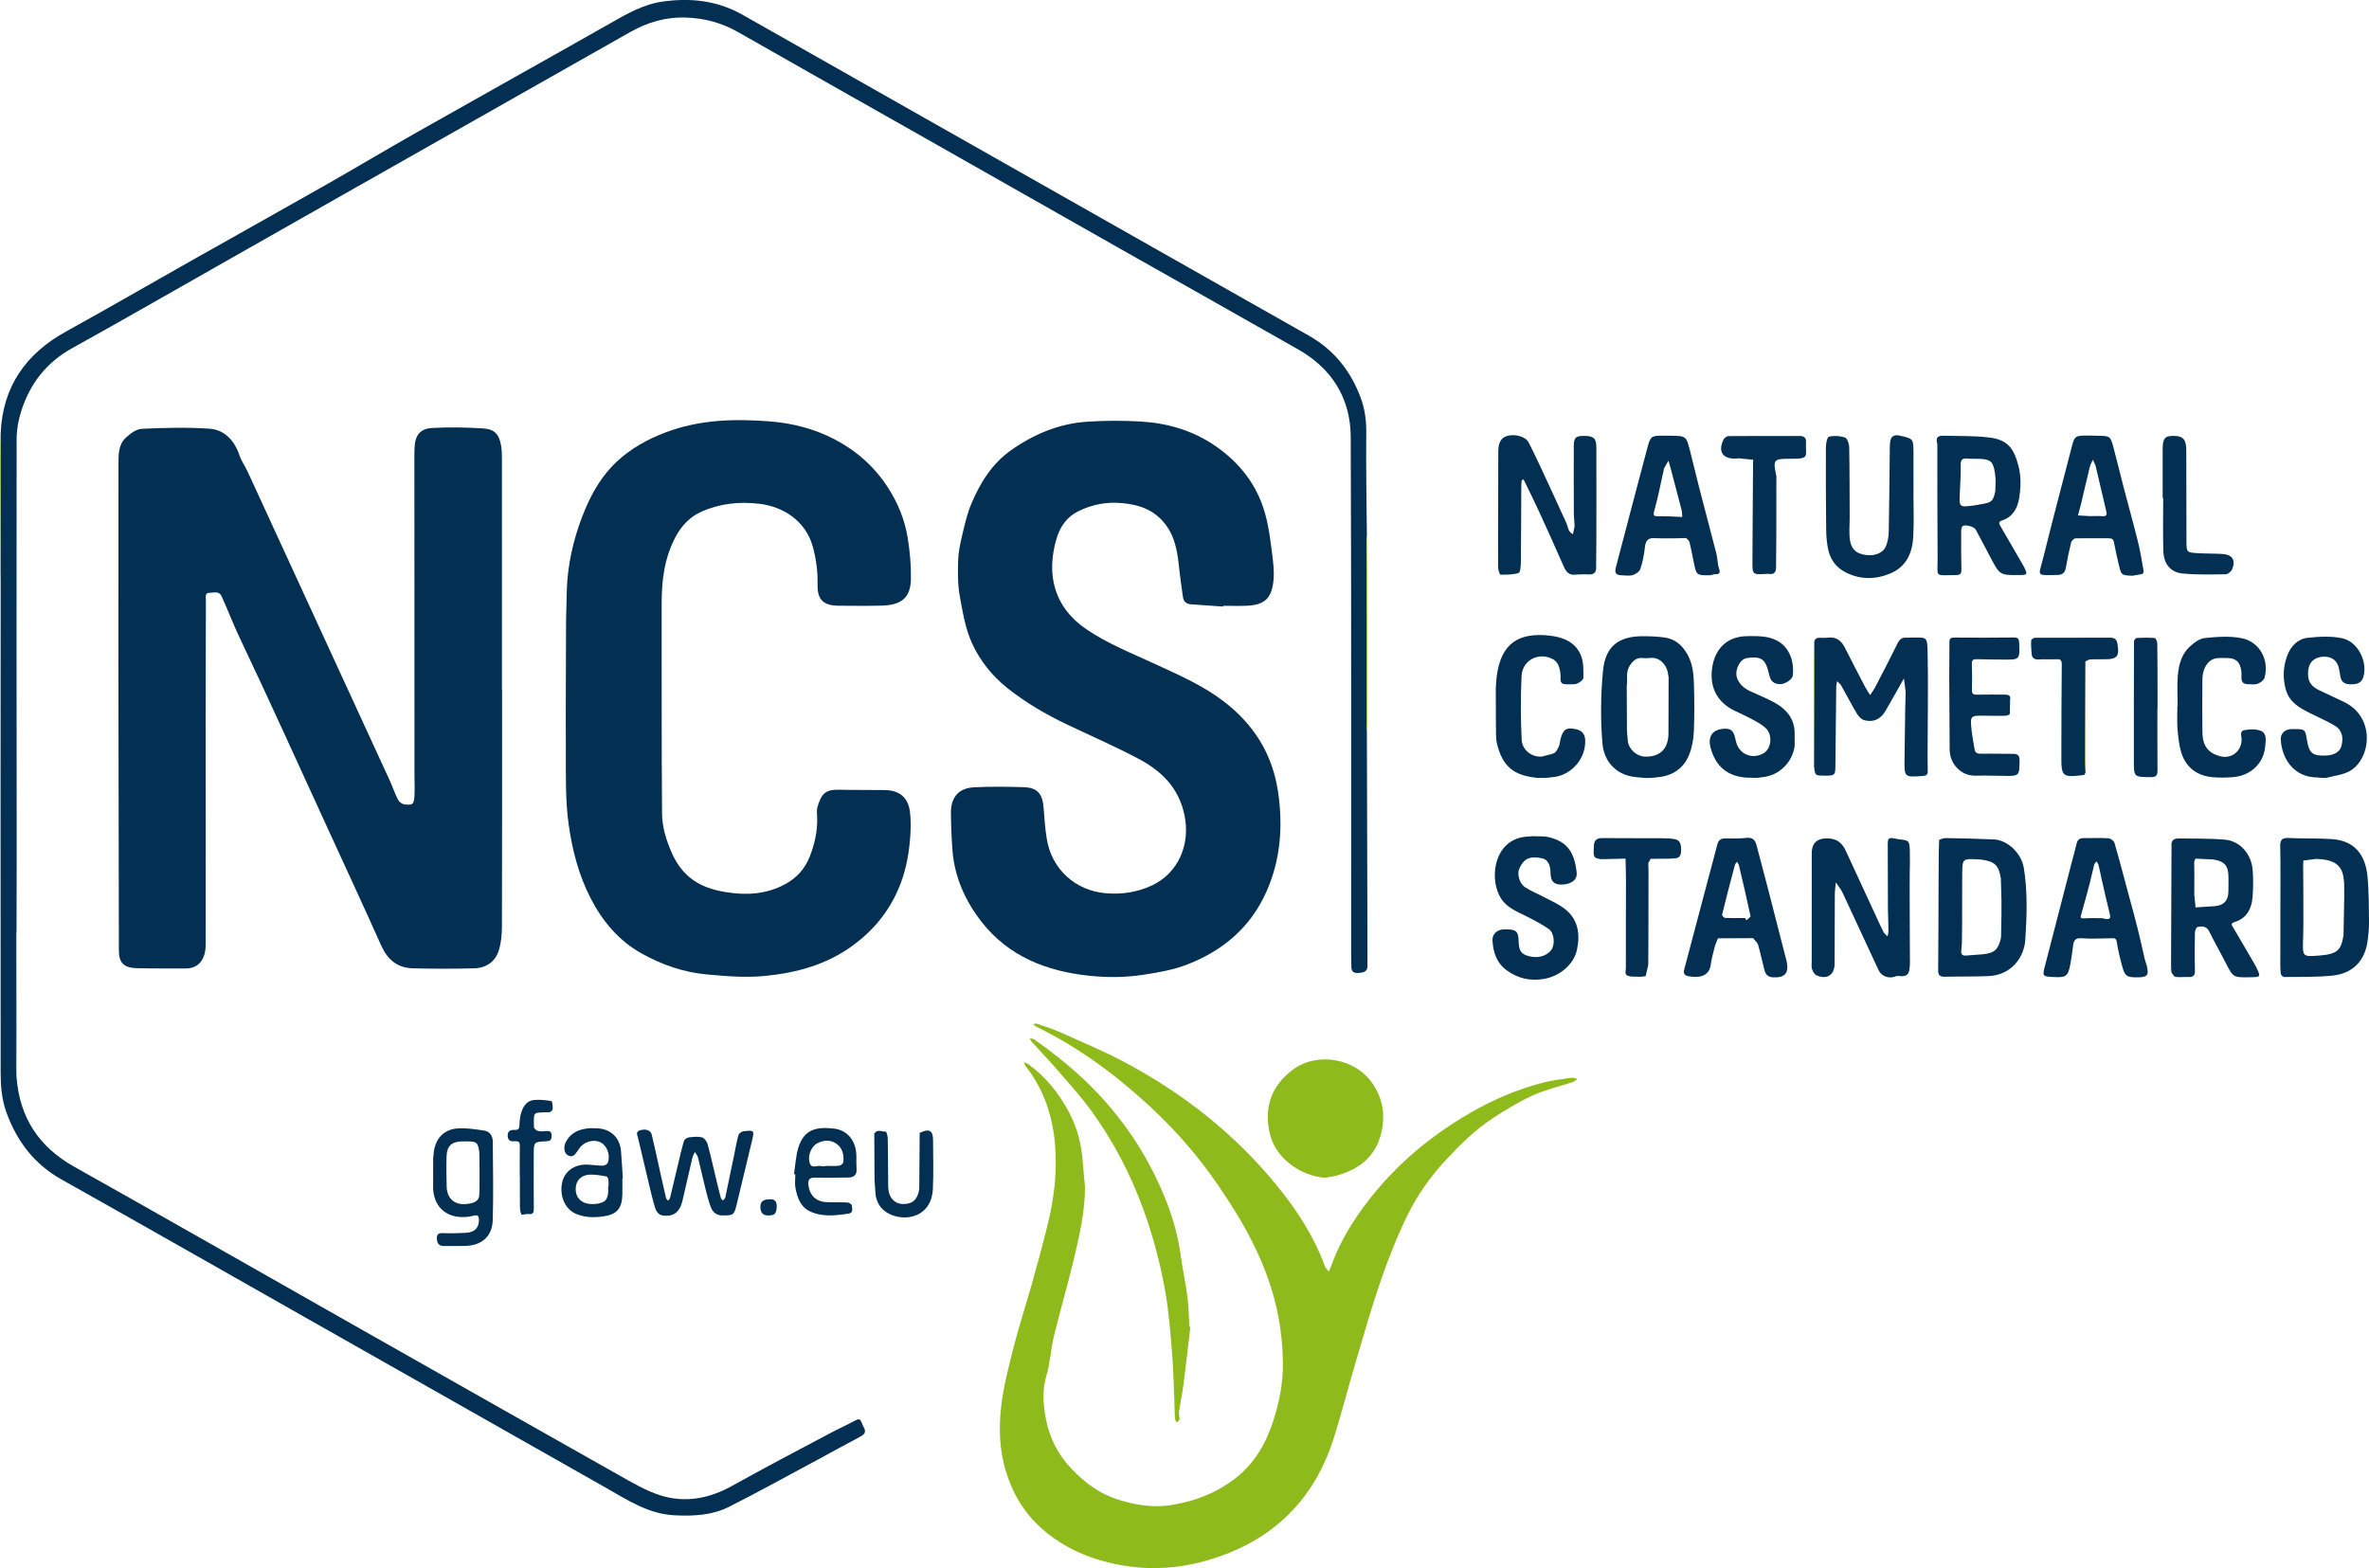
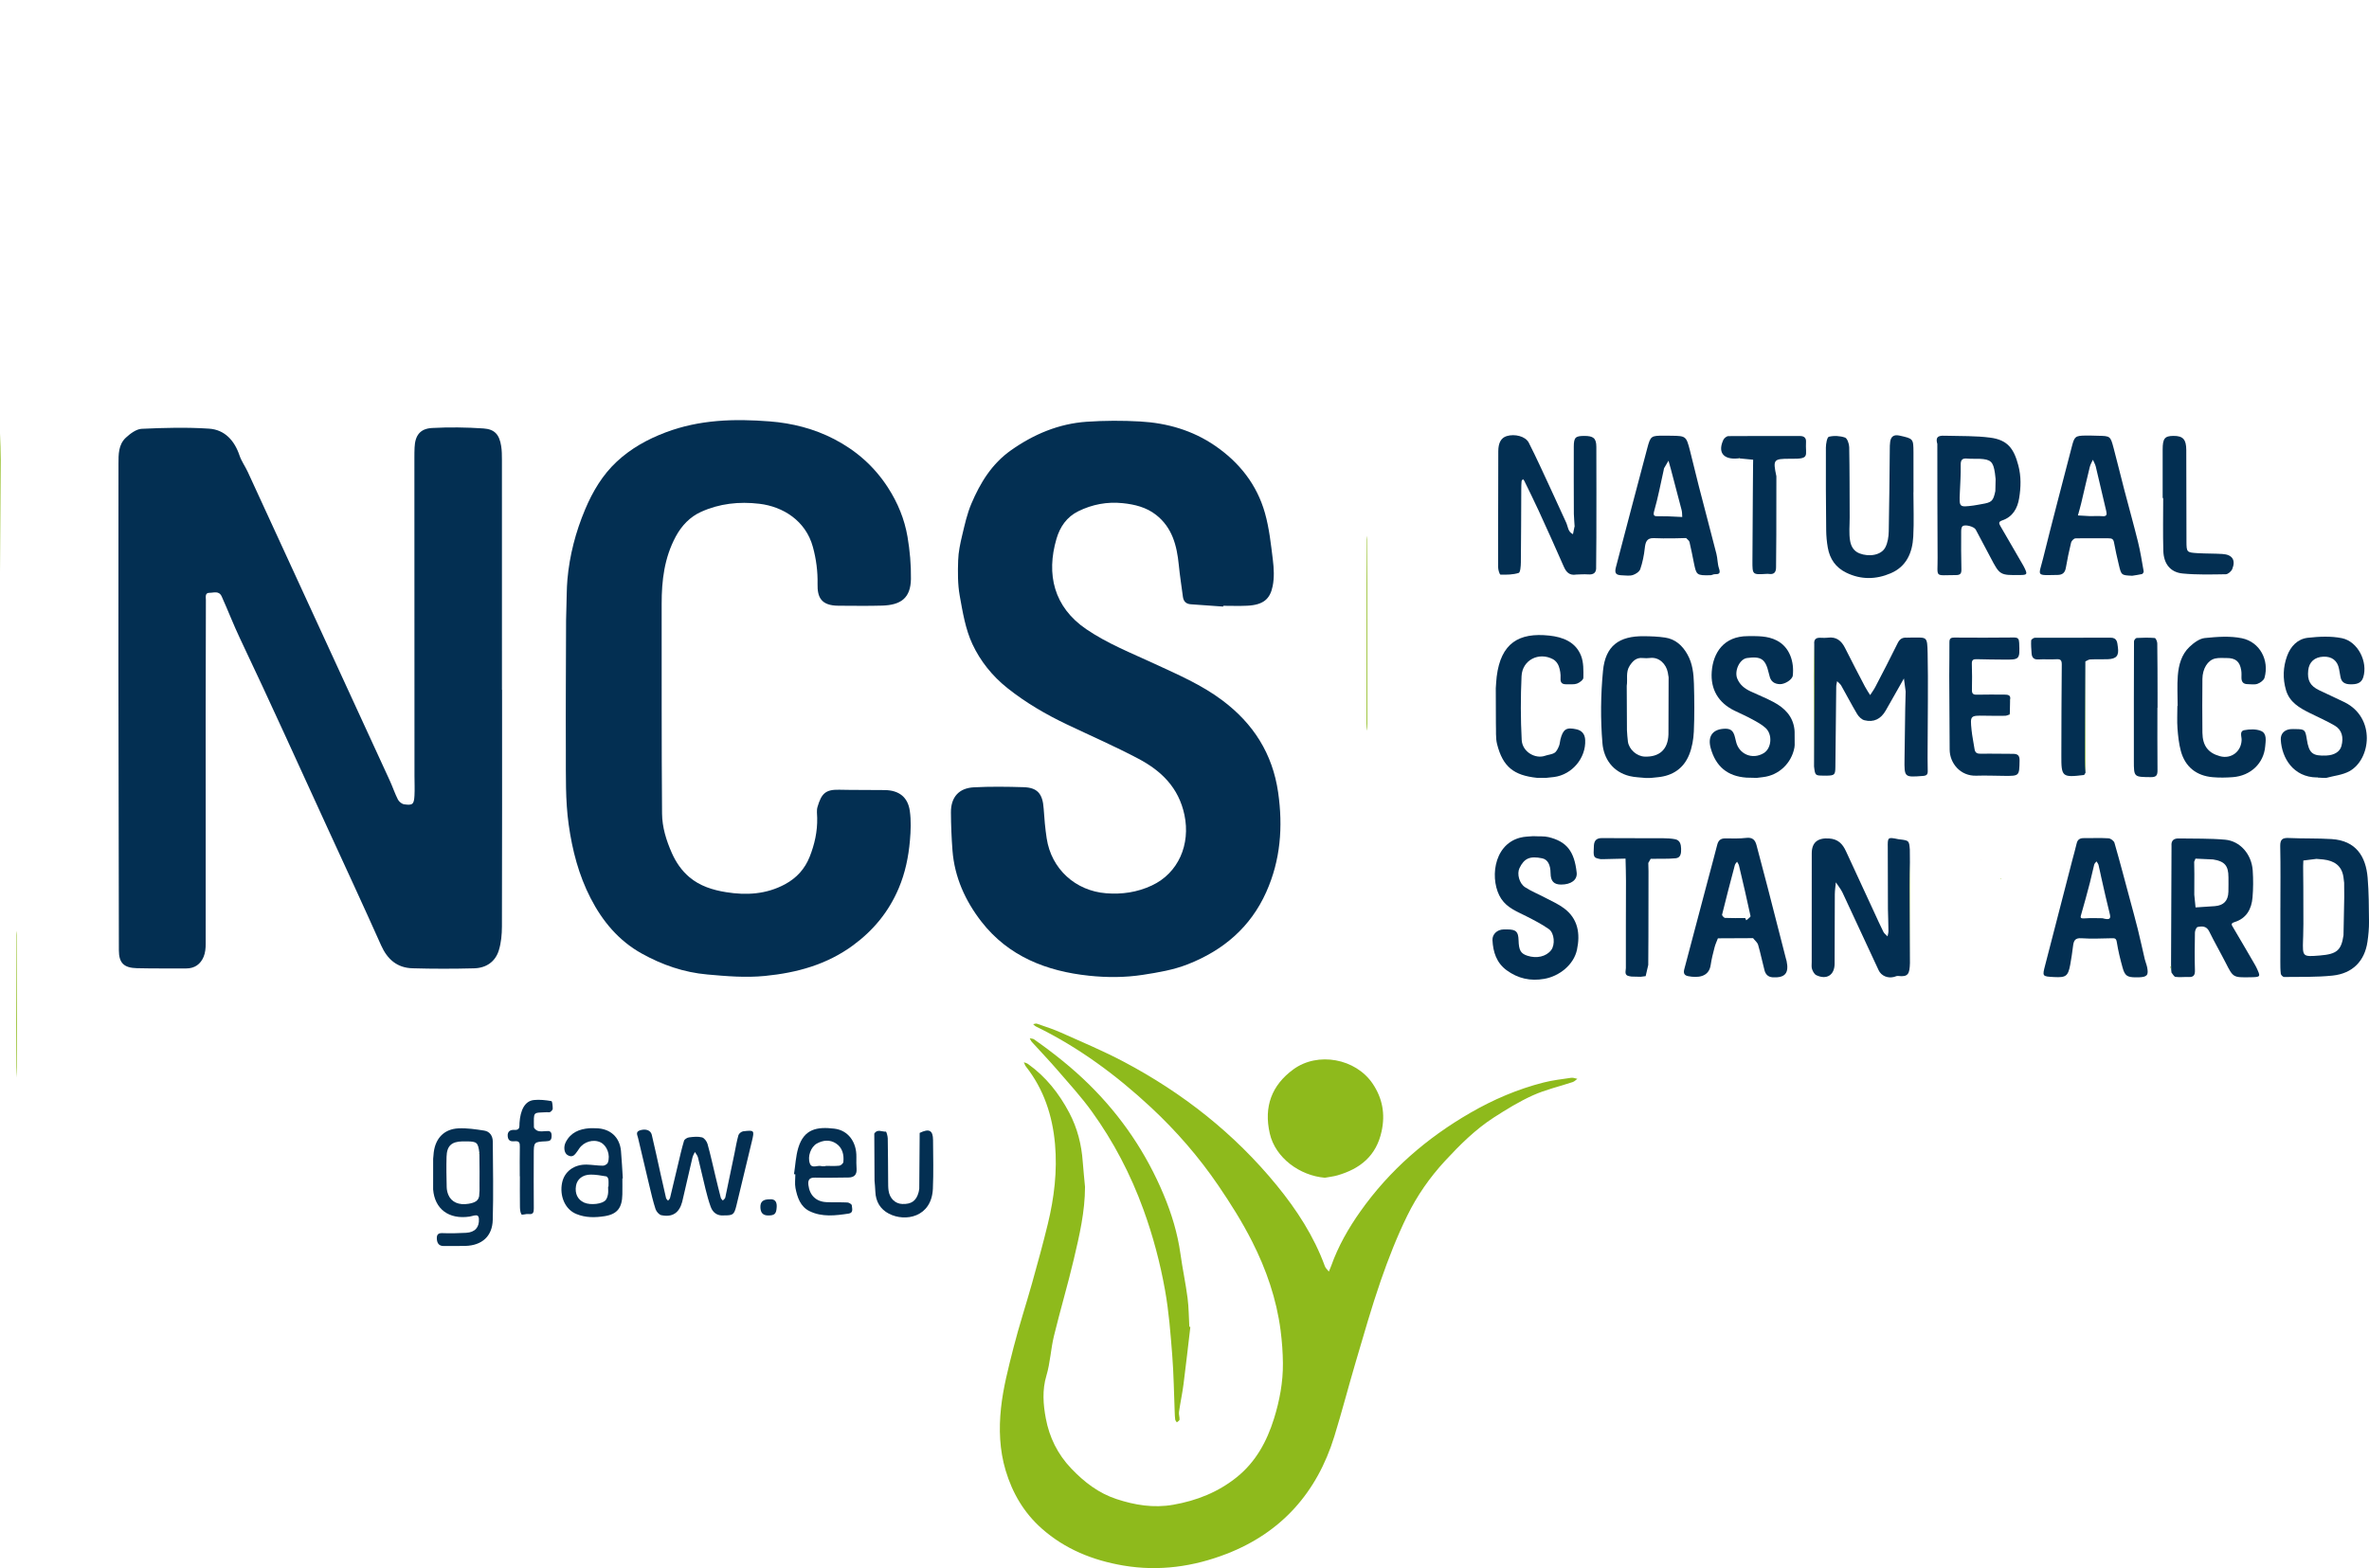
<svg xmlns="http://www.w3.org/2000/svg" version="1.1" id="Calque_1" x="0px" y="0px" viewBox="0 0 1024 678" style="enable-background:new 0 0 1024 678;" xml:space="preserve">
  <g>
    <path style="fill:#032F52;" d="M217.02,298.23c0,34.09,0.04,68.18-0.06,102.27c-0.01,3.47-0.33,7.09-1.35,10.38   c-1.54,4.98-5.54,7.62-10.67,7.75c-8.88,0.23-17.78,0.24-26.66-0.02c-6.6-0.19-10.83-3.84-13.54-9.9   c-7.57-16.96-15.39-33.8-23.14-50.68c-12.55-27.34-24.92-54.77-37.83-81.94c-2.85-6-5.21-12.17-7.93-18.2   c-1.19-2.65-3.47-1.59-5.28-1.61c-2.07-0.03-1.56,1.89-1.57,3.12c-0.06,16.73-0.09,33.46-0.09,50.19c0,32.84,0.05,65.67,0.01,98.51   c0,1.84-0.19,3.81-0.87,5.48c-1.33,3.25-3.89,5.11-7.55,5.1c-7.11-0.02-14.22,0.06-21.33-0.11c-5.65-0.14-7.77-2.28-7.78-7.78   c-0.1-40.89-0.17-81.77-0.2-122.66c-0.03-29.18,0.01-58.35,0.03-87.53c0-4.11-0.06-8.4,3.21-11.41c1.89-1.74,4.48-3.7,6.83-3.81   c9.68-0.45,19.43-0.71,29.09-0.07c6.81,0.45,11.02,5.14,13.21,11.65c0.83,2.46,2.44,4.65,3.54,7.04   c20.48,44.48,40.94,88.97,61.39,133.46c1.25,2.72,2.18,5.58,3.54,8.24c0.47,0.92,1.69,1.88,2.68,2.02   c3.64,0.53,4.24,0.01,4.45-3.69c0.16-2.81,0.01-5.64,0.01-8.47c-0.02-45.91-0.03-91.81-0.04-137.72c0-1.46,0.01-2.93,0.08-4.39   c0.22-5.18,2.37-8.13,7.53-8.42c7.39-0.41,14.84-0.3,22.22,0.19c4.93,0.33,6.9,2.71,7.68,7.61c0.31,1.95,0.33,3.96,0.33,5.94   c0.02,33.15,0.01,66.3,0.01,99.45C216.99,298.23,217,298.23,217.02,298.23z" />
    <path style="fill:#032F52;" d="M528.73,262.24c-4.65-0.33-9.3-0.68-13.95-0.99c-2.09-0.14-3.2-1.22-3.47-3.27   c-0.59-4.59-1.33-9.17-1.78-13.78c-0.83-8.35-2.83-16.14-9.85-21.63c-4.21-3.29-9.25-4.51-14.41-5.04   c-6.68-0.69-13.11,0.51-19.17,3.49c-5.03,2.48-7.93,6.77-9.44,11.93c-4.48,15.3-1.2,29.48,12.89,39.07   c9.24,6.29,19.55,10.34,29.58,14.99c10.05,4.65,20.22,9.03,29.17,15.73c13.43,10.05,21.77,23.08,24.18,39.87   c2.13,14.85,1.04,29.25-5.14,43.04c-6.81,15.22-18.56,25.19-33.88,31.22c-6.25,2.46-12.77,3.54-19.4,4.57   c-7.83,1.21-15.59,1.2-23.32,0.39c-18.38-1.93-34.87-8.37-46.54-23.4c-6.93-8.93-11.61-19.2-12.49-30.75   c-0.42-5.48-0.64-10.99-0.67-16.48c-0.03-6.51,3.4-10.48,9.87-10.82c7.17-0.38,14.38-0.28,21.56-0.06   c5.85,0.18,8.23,2.72,8.65,9.24c0.28,4.31,0.66,8.63,1.31,12.89c2.01,13.22,12.41,22.68,25.66,23.73   c6.89,0.55,13.47-0.42,19.73-3.33c11.56-5.37,16.84-17.8,14.15-30.56c-2.49-11.8-10.02-19.06-19.89-24.27   c-10.06-5.32-20.51-9.88-30.79-14.77c-9.18-4.37-17.91-9.45-25.89-15.81c-6.51-5.19-11.68-11.69-15.08-18.98   c-3.01-6.45-4.21-13.85-5.49-20.96c-0.89-4.96-0.83-10.15-0.67-15.22c0.11-3.64,0.89-7.29,1.74-10.85   c1.1-4.61,2.13-9.32,3.97-13.66c3.82-9.02,8.86-17.27,17.11-23.09c9.86-6.96,20.69-11.52,32.76-12.35   c7.68-0.52,15.44-0.55,23.13-0.11c11.6,0.66,22.58,3.81,32.28,10.45c10.51,7.19,18.13,16.79,21.61,29.09   c1.86,6.56,2.59,13.47,3.43,20.27c0.46,3.74,0.66,7.71-0.08,11.36c-1.11,5.51-3.92,8.13-11.01,8.48c-3.44,0.17-6.9,0.03-10.35,0.03   C528.75,261.99,528.74,262.11,528.73,262.24z" />
    <path style="fill:#032F52;" d="M244.83,262.39c0.14-3.97,0.09-7.95,0.44-11.9c0.93-10.47,3.57-20.55,7.64-30.23   c3.25-7.74,7.52-14.93,13.66-20.66c6.08-5.66,13.15-9.64,21.1-12.65c14.74-5.58,29.79-5.96,45.06-4.77   c9.72,0.76,19.14,3.15,27.86,7.67c9.53,4.95,17.3,11.78,23.21,20.91c4.27,6.61,7.17,13.67,8.47,21.29c1.02,6,1.57,12.17,1.48,18.25   c-0.14,8.26-4.32,11.27-12.44,11.52c-6.27,0.19-12.55,0.06-18.82,0.05c-7.66-0.01-9.21-3.77-9.1-9.33   c0.11-5.5-0.58-10.8-2.02-16.08c-3.11-11.4-12.96-17.45-23.09-18.66c-8.85-1.06-17.33-0.1-25.28,3.5   c-4.67,2.11-8.33,5.86-10.91,10.66c-4.92,9.16-6.11,18.96-6.09,29.1c0.04,30.22-0.07,60.44,0.17,90.66   c0.05,5.86,1.8,11.58,4.23,17.05c1.81,4.08,4.25,7.62,7.59,10.45c4.53,3.83,10.09,5.56,15.8,6.48c8.81,1.42,17.45,0.96,25.58-3.44   c5.02-2.72,8.54-6.64,10.62-11.88c2.14-5.39,3.37-10.97,3.24-16.81c-0.03-1.57-0.3-3.23,0.13-4.68c1.7-5.8,3.44-7.61,9.37-7.47   c6.58,0.16,13.17,0.05,19.76,0.15c6.09,0.09,9.94,3.02,10.78,9.04c0.59,4.18,0.42,8.53,0.05,12.75c-0.62,7.09-2.03,14-4.85,20.65   c-4.29,10.15-10.95,18.22-19.77,24.7c-11.33,8.32-24.25,11.85-38.02,13.21c-8.36,0.83-16.6,0.12-24.91-0.62   c-10.19-0.9-19.55-4.16-28.37-9.06c-9.96-5.53-16.99-13.96-22.12-23.96c-5.12-9.96-7.9-20.65-9.46-31.75   c-1.48-10.57-1.19-21.16-1.23-31.75c-0.09-18.92,0.06-37.85,0.1-56.78C244.72,266.14,244.77,264.26,244.83,262.39z" />
    <path style="fill:#8EBA1C;" d="M469,513.1c-0.01,10.69-2.41,20.99-4.83,31.24c-2.63,11.15-5.9,22.14-8.61,33.27   c-1.37,5.63-1.59,11.57-3.25,17.1c-1.88,6.26-1.38,12.55-0.26,18.5c1.51,8.07,5.02,15.41,11.04,21.71   c5.67,5.93,11.85,10.63,19.48,13.15c7.92,2.62,16.03,3.96,24.52,2.48c10.2-1.78,19.46-5.46,27.52-11.94   c8.2-6.6,13-15.43,16.08-25.32c2.42-7.78,3.91-15.73,3.85-23.88c-0.04-4.76-0.4-9.55-1.01-14.28   c-1.75-13.54-6.19-26.33-12.31-38.41c-4.24-8.38-9.3-16.42-14.6-24.19c-8.39-12.32-18.14-23.55-29.06-33.73   c-14.97-13.94-31.26-26.01-49.72-34.99c-0.48-0.24-0.86-0.68-1.29-1.03c0.57-0.08,1.21-0.37,1.7-0.2   c3.52,1.23,7.08,2.37,10.48,3.89c9.05,4.06,18.24,7.9,27,12.54c25.49,13.48,47.8,31.03,66.11,53.41c8.67,10.6,16.1,22.02,20.84,35   c0.31,0.86,1.13,1.54,1.71,2.31c0.34-0.82,0.72-1.63,1.02-2.47c3.01-8.46,7.4-16.17,12.56-23.47   c12.61-17.85,28.72-31.79,47.57-42.68c9.97-5.76,20.49-10.27,31.66-13.11c3.92-1,7.99-1.46,12-2.05c0.83-0.12,1.74,0.3,2.61,0.46   c-0.66,0.48-1.26,1.15-2,1.39c-5.72,1.91-11.69,3.26-17.15,5.71c-5.89,2.65-11.47,6.08-16.92,9.59   c-7.98,5.15-14.64,11.78-21.11,18.76c-6.65,7.19-12.14,15.1-16.37,23.75c-4.44,9.08-8.15,18.57-11.46,28.13   c-3.97,11.47-7.27,23.18-10.72,34.82c-3.19,10.79-6.01,21.69-9.32,32.44c-7.48,24.25-22.86,41.58-46.57,50.77   c-14.29,5.54-29.25,7.67-44.65,5.05c-13.19-2.25-25.19-7.07-35.27-16.01c-7.65-6.79-12.64-15.26-15.59-25.11   c-2.65-8.88-2.95-17.95-2.01-26.88c0.93-8.84,3.23-17.59,5.43-26.25c2.38-9.36,5.41-18.56,8.02-27.87   c2.38-8.52,4.74-17.05,6.82-25.64c2.74-11.31,4.12-22.84,3.09-34.45c-1.09-12.27-4.84-23.71-12.6-33.56   c-0.4-0.51-0.58-1.2-0.86-1.81c0.6,0.24,1.27,0.37,1.78,0.74c7.75,5.52,13.47,12.8,17.86,21.13c3.48,6.6,5.29,13.72,5.81,21.17   C468.29,505.89,468.67,509.49,469,513.1z" />
-     <path style="fill:#032F52;" d="M0.29,251.52c-0.01-1.38-0.02-2.76-0.04-4.15c0.01-20.02,0.03-40.05,0.04-60.07   c0.86-20.21,10.88-34.39,28.35-44.03c18.18-10.03,36.14-20.45,54.22-30.66c19.14-10.81,38.34-21.51,57.45-32.38   c13.51-7.68,26.85-15.66,40.37-23.31c27.7-15.69,55.51-31.18,83.2-46.9c7.14-4.05,14.23-8.16,22.47-9.33   c12-1.71,23.63-0.49,34.39,5.58c20.65,11.65,41.25,23.38,61.87,35.07c41.44,23.49,82.88,46.98,124.32,70.46   c19.61,11.11,39.22,22.24,58.85,33.33c10.92,6.17,18.19,15.43,22.45,27.03c1.72,4.68,2.38,9.61,2.33,14.75   c-0.15,14.9,0.15,29.8,0.27,44.7c-0.07,0.61-0.2,1.21-0.2,1.82c-0.01,27,0,53.99,0.01,80.99c0,0.5,0.13,1,0.19,1.51   c0.08,31.48,0.17,62.95,0.25,94.43c0.01,2.4,0.01,4.81,0.01,7.21c0,2.62-1.81,2.89-3.83,3.06c-2.07,0.17-3.18-0.53-3.13-2.74   c0.03-1.57-0.09-3.13-0.09-4.7c-0.03-74.77,0.11-149.54-0.19-224.31c-0.07-16.65-8.08-29.49-22.67-37.8   c-25.95-14.77-51.99-29.38-77.97-44.1c-28.66-16.23-57.28-32.51-85.93-48.75c-26.07-14.78-52.2-29.47-78.22-44.34   c-6.97-3.98-14.26-5.97-22.3-6.29c-8.9-0.35-16.84,1.99-24.45,6.31c-39.96,22.67-79.94,45.29-119.91,67.94   c-18.35,10.4-36.68,20.83-55.03,31.24c-22.07,12.52-44.07,25.16-66.25,37.48c-11.15,6.19-18.24,15.41-21.99,27.31   c-1.2,3.8-1.94,7.91-1.95,11.88c-0.08,59.39,0,118.78,0.03,178.18c0.01,11.5-0.04,23.01-0.06,34.51c-0.07,0.6-0.19,1.21-0.19,1.81   c-0.02,18.99-0.03,37.99-0.02,56.98c0,1.54,0.14,3.08,0.22,4.62c1.37,17.28,9.61,29.94,24.82,38.49   c41.25,23.18,82.33,46.65,123.49,69.98c37.35,21.17,74.68,42.35,112.08,63.43c5.7,3.21,11.46,6.63,17.62,8.63   c10.96,3.56,21.5,1.49,31.59-4.17c13.81-7.74,27.86-15.05,41.84-22.49c3.76-2,7.66-3.77,11.43-5.77c1.27-0.67,1.85-0.32,2.33,0.81   c0.32,0.77,0.58,1.58,1,2.29c1.1,1.9,0.45,3-1.38,3.97c-6.27,3.31-12.46,6.76-18.7,10.11c-12.69,6.8-25.28,13.8-38.13,20.28   c-7.29,3.68-15.3,4.08-23.46,3.69c-11.51-0.55-20.58-6.71-30.03-12.05c-42.36-23.96-84.69-47.98-127.03-71.98   c-35.99-20.4-71.93-40.9-108.01-61.15c-11.84-6.65-19.29-16.48-23.85-29.03c-2.06-5.67-2.48-11.42-2.49-17.29   c-0.03-40.05-0.03-80.1-0.04-120.16C0.27,312.79,0.28,282.15,0.29,251.52L0.29,251.52z" />
    <path style="fill:#8EBA1C;" d="M572.68,509.17c-10.78-0.89-21.43-8.55-23.83-19.18c-2.61-11.54,0.82-20.79,10.17-27.65   c10.62-7.79,27.03-4.72,34.36,6.22c4.16,6.22,5.45,12.96,3.83,20.49c-2.29,10.66-9.25,16.24-19.1,19.09   C576.34,508.65,574.49,508.83,572.68,509.17z" />
    <path style="fill:#032F52;" d="M784.21,278.45c-0.18-1.8,0.56-2.77,2.45-2.73c1.15,0.02,2.31,0.11,3.44-0.04   c3.68-0.47,5.86,1.34,7.42,4.45c2.8,5.59,5.69,11.13,8.59,16.67c0.67,1.28,1.5,2.47,2.26,3.71c0.74-1.16,1.58-2.28,2.22-3.5   c3.27-6.29,6.55-12.58,9.67-18.95c0.88-1.79,2.01-2.51,3.89-2.38c0.73,0.05,1.46-0.06,2.19-0.05c6.55,0.06,6.72-0.79,6.88,6.84   c0.28,13.26,0.02,26.52,0,39.79c-0.01,3.65-0.06,7.31,0.04,10.96c0.05,1.6-0.43,2.11-2.07,2.24c-8.05,0.61-8.06,0.66-7.96-7.35   c0.09-7.2,0.2-14.41,0.3-21.61c0.06-2.51,0.13-5.03,0.19-7.54c-0.25-1.9-0.5-3.81-0.76-5.71l0.02,0.05   c-2.62,4.62-5.23,9.24-7.86,13.85c-2.11,3.7-5.18,5.26-9.24,4.23c-1.22-0.31-2.46-1.56-3.15-2.71c-2.4-4.02-4.54-8.19-6.85-12.26   c-0.42-0.74-1.18-1.28-1.79-1.91c-0.13,0.78-0.37,1.56-0.38,2.35c-0.14,11.58-0.24,23.16-0.37,34.75   c-0.04,3.38-0.35,3.65-3.75,3.74c-0.42,0.01-0.83-0.01-1.25-0.02c-3.75-0.02-3.75-0.02-4.22-3.96   C784.14,313.7,784.17,296.07,784.21,278.45z" />
    <path style="fill:#032F52;" d="M680.6,227.23c-0.05-0.78-0.1-1.55-0.15-2.33c-0.05-0.9-0.1-1.8-0.15-2.71   c-0.02-9.71-0.09-19.42-0.03-29.13c0.03-3.98,0.75-4.58,4.48-4.6c3.96-0.02,5.25,0.97,5.27,4.68c0.07,13.05,0.01,26.11,0.01,39.16   c-0.03,4.23-0.07,8.47-0.1,12.7c0.17,2.5-0.96,3.53-3.49,3.33c-1.76-0.14-3.54,0.04-5.31,0.07c0,0-0.04,0.03-0.04,0.03   c-2.72,0.36-4.09-1.07-5.13-3.44c-3.56-8.16-7.24-16.27-10.95-24.37c-1.98-4.31-4.1-8.55-6.17-12.82   c-0.12-0.24-0.37-0.42-0.56-0.63c-0.2,0.29-0.56,0.56-0.58,0.87c-0.1,1.14-0.13,2.29-0.13,3.44c-0.05,10.55-0.06,21.1-0.18,31.65   c-0.02,1.59-0.21,4.33-0.94,4.56c-2.47,0.78-5.22,0.8-7.86,0.73c-0.39-0.01-1.03-2.08-1.03-3.2c-0.06-9.71,0.01-19.43,0.03-29.14   c0.02-7,0.02-14,0.04-20.99c0.01-3.65,1.22-5.82,3.64-6.56c3.46-1.06,8.12,0.06,9.54,2.85c3.29,6.47,6.28,13.09,9.34,19.67   c2.3,4.94,4.53,9.91,6.82,14.86c0.81,1.76,0.75,4.04,2.92,5.01l0.02,0.05c0.24-1.16,0.47-2.33,0.71-3.49l0.1-0.12L680.6,227.23z" />
    <path style="fill:#032F52;" d="M815.99,366.61c-0.07-4.73-0.07-4.74,4.54-3.81c0.2,0.04,0.41,0.05,0.61,0.08   c4.08,0.5,4.08,0.5,4.4,4.67l-0.12,0l0.1,0.05c0.01,1.76,0.03,3.52,0.04,5.27c-0.05,3.43-0.16,6.85-0.15,10.28   c0.03,11.05,0.1,22.1,0.16,33.15c-0.14,4.61-0.62,6.19-5.15,5.63c-0.56-0.07-1.17,0.29-1.76,0.43c-2.69,0.67-5.47-0.43-6.64-2.94   c-5.22-11.14-10.33-22.32-15.56-33.46c-0.75-1.6-1.93-3.01-2.91-4.51c-0.16,1.71-0.43,3.42-0.45,5.13   c-0.06,10.03-0.05,20.06-0.09,30.09c-0.02,4.86-3.42,7.04-7.88,4.94c-0.86-0.4-1.52-1.61-1.86-2.59c-0.33-0.94-0.16-2.07-0.16-3.11   c0-15.67,0-31.34,0.02-47.01c0-4.78,2.69-6.73,7.48-6.41c3.93,0.26,5.86,2.36,7.33,5.55c4,8.72,8.05,17.42,12.08,26.13   c1.34,2.9,2.65,5.83,4.08,8.69c0.38,0.76,1.18,1.32,1.79,1.96c0.14-0.77,0.4-1.54,0.39-2.31c-0.03-3.13-0.14-6.26-0.22-9.4   C816.04,384.28,816.01,375.45,815.99,366.61z" />
    <path style="fill:#032F52;" d="M837.41,191.91c-1.14-3.86,1.58-3.58,3.88-3.52c6.35,0.18,12.75-0.01,19.02,0.82   c7.47,0.99,10.19,4.7,12.11,11.99c1.27,4.83,1.12,9.47,0.36,14.16c-0.71,4.4-2.77,8.11-7.38,9.65c-1.67,0.56-1.36,1.35-0.67,2.53   c3.12,5.31,6.18,10.65,9.26,15.98c0.37,0.63,0.75,1.26,1.06,1.92c1.38,2.85,1.22,3.12-1.82,3.16c-8.81,0.1-8.8,0.1-12.93-7.78   c-2.08-3.97-4.17-7.94-6.3-11.88c-0.72-1.33-4.74-2.37-5.74-1.4c-0.48,0.47-0.54,1.51-0.54,2.3c-0.02,5.43-0.05,10.87,0.1,16.3   c0.05,1.94-0.56,2.48-2.47,2.48c-9.38,0-7.75,1.39-7.82-7.5C837.41,224.72,837.44,208.32,837.41,191.91L837.41,191.91z    M862.61,207.16c-0.1-0.9-0.21-1.81-0.31-2.71l0.13,0.01l-0.13,0.02c-0.72-4.88-1.81-5.9-6.6-6.12c-1.77-0.08-3.56,0.07-5.31-0.1   c-2.14-0.21-2.91,0.46-2.87,2.72c0.07,4.04-0.2,8.09-0.38,12.14c-0.27,6.21-0.29,6.22,5.9,5.43c1.22-0.16,2.43-0.43,3.65-0.63   c4.28-0.72,4.89-1.3,5.8-5.61C862.54,210.6,862.57,208.88,862.61,207.16z" />
-     <path style="fill:#032F52;" d="M838.04,368.07c0.03-0.94,0.06-1.87,0.1-2.81c0.02-0.72,0.04-1.45,0.06-2.17   c0.9-0.27,1.8-0.79,2.7-0.77c6.97,0.12,13.95,0.26,20.92,0.58c6.01,0.27,11.94,6.03,12.96,12.24c1.69,10.36,1.34,20.76,0.65,31.17   c-0.49,7.46-5.88,15.28-16,15.69c-6.26,0.25-12.53,0.12-18.79,0.27c-2.12,0.05-2.89-0.66-2.87-2.85   c0.13-12.65,0.14-25.29,0.18-37.94C837.98,377.01,838.01,372.54,838.04,368.07z M848.04,407.1c0,0,0.02,0.02,0.02,0.02   c-0.09,1.23-0.14,2.47-0.29,3.7c-0.21,1.71,0.37,2.48,2.2,2.29c2.36-0.25,4.73-0.32,7.1-0.55c4.98-0.47,6.67-2,7.81-6.91   c0.03-0.29,0.05-0.58,0.08-0.87c0.05-2.87,0.11-5.74,0.16-8.61c0.01-2.29,0.01-4.59,0.02-6.88c-0.09-3.06-0.17-6.11-0.26-9.17   c0.06-0.03,0.11-0.06,0.17-0.09c-0.07-0.09-0.13-0.18-0.2-0.27c-0.84-5.7-2.65-7.4-8.64-8.16l0.04-0.15l0.01,0.15   c-0.41-0.02-0.83-0.04-1.24-0.06c-6.76-0.35-6.76-0.35-6.86,6.36c-0.01,7.36-0.03,14.73-0.04,22.09   C848.08,402.36,848.06,404.73,848.04,407.1z" />
    <path style="fill:#032F52;" d="M711.5,336.35c-2.37-0.26-4.8-0.27-7.09-0.83c-7.33-1.8-11.2-7.57-11.75-14.15   c-0.88-10.4-0.76-21,0.24-31.4c1.04-10.73,6.9-15.03,17.65-14.92c3.07,0.03,6.18,0.13,9.21,0.59c4.44,0.67,7.46,3.43,9.63,7.28   c2.22,3.95,2.68,8.31,2.81,12.65c0.2,6.89,0.26,13.81-0.04,20.69c-0.15,3.38-0.77,6.92-2.03,10.04c-2.36,5.85-7.06,9.06-13.41,9.7   c-1.04,0.11-2.08,0.22-3.12,0.32C712.91,336.34,712.21,336.34,711.5,336.35z M703.25,315.71c0.13,1.64,0.18,3.3,0.42,4.93   c0.49,3.38,3.82,6.34,7.27,6.46c6.08,0.22,10.06-2.85,10.25-9.64c0.02-8.21,0.05-16.43,0.07-24.64c-0.12-0.72-0.22-1.44-0.36-2.15   c-0.69-3.52-3.7-6.73-7.71-6.21c-1.02,0.13-2.09,0.12-3.12,0.02c-2.74-0.27-4.28,1.25-5.65,3.36c-1.78,2.74-0.8,5.8-1.26,8.68   C703.18,302.91,703.22,309.31,703.25,315.71z" />
    <path style="fill:#032F52;" d="M985.7,392.49c0-8.89,0.12-17.77-0.07-26.66c-0.06-2.94,0.96-3.67,3.72-3.54   c6.15,0.29,12.33,0.07,18.48,0.46c10.55,0.67,14.8,7.48,15.58,16.69c0.53,6.33,0.54,12.71,0.6,19.06c0.02,2.9-0.26,5.82-0.68,8.69   c-1.21,8.28-6.41,13.67-15.06,14.58c-6.94,0.73-13.98,0.52-20.98,0.61c-0.49,0.01-1.34-0.84-1.41-1.37   c-0.22-1.75-0.2-3.54-0.21-5.32c-0.02-3.87,0.01-7.74,0.02-11.6c0-3.87,0-7.74,0-11.6C985.68,392.49,985.69,392.49,985.7,392.49z    M995.64,399.44c-0.03,1.76-0.06,3.52-0.09,5.28c-0.02,0.52-0.04,1.04-0.06,1.56c-0.22,7.4-0.22,7.4,7.25,6.81   c7.37-0.59,9.28-2.22,10.24-8.76c0.09-4.8,0.19-9.6,0.28-14.4c0.01-0.75,0.02-1.5,0.04-2.25c0,0,0,0.01,0,0.01   c-0.01-2.01-0.03-4.03-0.04-6.04c-0.1-0.83-0.21-1.67-0.31-2.5c-0.74-4.97-4.03-7.03-8.65-7.57l0.04-0.14l0.01,0.14   c-1.04-0.09-2.08-0.18-3.11-0.27c0,0-0.05,0.02-0.05,0.02c-1.87,0.23-3.73,0.47-5.6,0.7l0.03,0.02c-0.03,0.76-0.06,1.52-0.08,2.29   c0,0.32,0,0.65,0,0.97c0.01,0.92,0.02,1.85,0.02,2.77c0.02,1.8,0.03,3.6,0.05,5.4C995.61,388.81,995.62,394.12,995.64,399.44z" />
    <path style="fill:#032F52;" d="M938.5,419.26c-0.02-0.83-0.04-1.66-0.06-2.49c0.07-17.03,0.13-34.06,0.2-51.08   c-0.21-2.31,1-3.26,3.15-3.21c6.68,0.13,13.39-0.06,20.03,0.54c6.53,0.59,11.44,6.33,11.92,13.33c0.26,3.85,0.24,7.75-0.08,11.59   c-0.41,5.01-2.58,9.08-7.74,10.69c-1.87,0.59-1.3,1.24-0.62,2.38c3.15,5.29,6.23,10.63,9.33,15.95c0.21,0.36,0.42,0.72,0.6,1.1   c2.06,4.35,2.06,4.35-2.64,4.43c-7.34,0.12-7.3,0.1-10.53-6.24c-2.32-4.56-4.89-8.99-7.13-13.58c-1.17-2.39-3.09-2.3-5.02-1.9   c-0.54,0.11-1.14,1.55-1.15,2.39c-0.1,5.43-0.16,10.87,0,16.3c0.07,2.2-0.64,3.02-2.78,2.93c-1.88-0.08-3.78,0.18-5.63-0.06   c-0.64-0.08-1.15-1.21-1.72-1.86C938.57,420.06,938.54,419.66,938.5,419.26z M948.41,372.64l0.03,0.04   c0.02,1.72,0.04,3.44,0.07,5.16c-0.01,2.99-0.02,5.99-0.03,8.98c0.18,1.83,0.37,3.66,0.55,5.5l0-0.02   c2.77-0.18,5.55-0.33,8.32-0.55c3.86-0.31,5.78-2.33,5.88-6.24c0.06-2.08,0.02-4.17,0.02-6.25c0-5.01-1.63-6.9-6.64-7.7l0.02-0.12   l0,0.12c-2.53-0.12-5.07-0.23-7.6-0.35l-0.03-0.02C948.81,371.67,948.61,372.15,948.41,372.64z" />
    <path style="fill:#8EBA1C;" d="M514.53,573.66c-0.98,8.27-1.89,16.56-2.96,24.82c-0.52,4-1.38,7.95-1.95,11.94   c-0.15,1.08,0.31,2.23,0.24,3.33c-0.03,0.42-0.76,0.79-1.17,1.18c-0.25-0.4-0.65-0.78-0.71-1.21c-0.15-1.03-0.16-2.08-0.21-3.12   c-0.34-8.23-0.42-16.49-1.07-24.7c-0.74-9.41-1.45-18.88-3.12-28.15c-2.12-11.85-5.21-23.48-9.35-34.87   c-5.53-15.22-12.93-29.4-22.38-42.48c-4.52-6.25-9.77-11.98-14.82-17.83c-3.57-4.14-7.37-8.08-11.04-12.14   c-0.39-0.43-0.59-1.03-0.88-1.55c0.64,0.15,1.41,0.13,1.91,0.49c8.5,5.98,16.6,12.41,24.01,19.75   c13.83,13.69,24.49,29.48,31.97,47.4c3.43,8.21,6.02,16.69,7.25,25.56c0.88,6.36,2.24,12.66,3.07,19.03   c0.54,4.12,0.53,8.31,0.77,12.47C514.25,573.61,514.39,573.64,514.53,573.66z" />
    <path style="fill:#032F52;" d="M921.64,248.91c-4.68-0.21-4.71-0.2-5.8-4.85c-0.74-3.15-1.49-6.3-2.05-9.49   c-0.26-1.45-0.86-1.86-2.26-1.85c-4.81,0.04-9.61-0.1-14.42,0.03c-0.67,0.02-1.7,1.07-1.88,1.81c-0.89,3.61-1.62,7.26-2.27,10.93   c-0.37,2.1-1.43,3.04-3.57,3.07c-9.6,0.13-8.24,0.8-6.25-7.23c3.99-16.13,8.26-32.2,12.42-48.29c1.12-4.35,1.49-4.66,5.92-4.74   c1.78-0.03,3.55,0.05,5.33,0.09c5.35,0.11,5.41,0.1,6.79,5.29c1.59,5.98,3.04,12,4.6,18c1.97,7.55,4.09,15.06,5.96,22.64   c1.03,4.17,1.69,8.44,2.44,12.68c0.06,0.36-0.39,1.09-0.72,1.18C924.49,248.5,923.06,248.67,921.64,248.91z M903.34,223.13   c2.27,0,3.84-0.1,5.4,0.03c1.87,0.15,2.06-0.65,1.68-2.22c-1.54-6.38-2.97-12.8-4.51-19.18c-0.25-1.04-0.83-2-1.26-2.99   c-0.46,1.03-1.07,2.03-1.34,3.11c-1.28,5.18-2.44,10.38-3.68,15.57c-0.43,1.81-0.96,3.59-1.45,5.39   C900.13,222.94,902.09,223.06,903.34,223.13z" />
    <path style="fill:#032F52;" d="M724.36,232.72c-1.82,0.01-3.63,0.02-5.45,0.03c-1.35-0.03-2.7-0.07-4.05-0.1   c-3.11-0.14-3.62,1.79-3.91,4.38c-0.33,3.04-0.95,6.11-1.94,9c-0.38,1.13-1.98,2.19-3.24,2.58c-1.43,0.45-3.11,0.15-4.67,0.11   c-2.66-0.08-3.31-0.91-2.61-3.55c4.49-17.12,8.97-34.24,13.53-51.35c1.44-5.4,1.65-5.47,7.34-5.47c1.05,0,2.09,0.01,3.14,0.03   c6.21,0.08,6.38,0.19,7.98,6.38c1.31,5.09,2.49,10.21,3.8,15.3c2.52,9.79,5.13,19.55,7.63,29.35c0.54,2.1,0.45,4.39,1.15,6.42   c0.74,2.17-0.11,2.45-1.88,2.42c-0.59-0.01-1.18,0.41-1.78,0.43c-6.14,0.18-6.13-0.16-7.2-5.23c-0.64-3.04-1.18-6.11-1.92-9.13   c-0.16-0.65-0.95-1.14-1.46-1.71C727.33,232.65,725.84,232.69,724.36,232.72z M716.91,223.18l0,0.11l-0.01-0.11   c1.21,0.01,2.43,0.01,3.64,0.02c2.2,0.1,4.41,0.21,6.61,0.31c-0.08-1-0.02-2.04-0.27-3c-1.51-5.88-3.08-11.75-4.63-17.62   c-0.33-1.24-0.69-2.48-1.04-3.72c-0.63,1.06-1.27,2.12-1.88,3.2c-0.14,0.26-0.14,0.6-0.21,0.9c-1.31,5.83-2.4,11.73-4.05,17.46   C714.37,223.11,715.13,223.23,716.91,223.18z" />
    <path style="fill:#032F52;" d="M662.71,361.5c2.71,0.14,4.76-0.06,6.65,0.4c7.84,1.91,11.15,6.13,12.16,15.35   c0.35,3.2-2.48,5.17-6.72,5.17c-3.14,0-4.52-1.47-4.56-4.85c-0.04-3.81-1.28-6.01-3.65-6.5c-5.26-1.09-7.77-0.01-9.8,4.25   c-1.15,2.41-0.16,6.57,2.46,8.27c2.69,1.74,5.72,2.95,8.57,4.46c2.76,1.46,5.67,2.73,8.16,4.57c6.15,4.54,7.14,11.06,5.67,17.97   c-1.39,6.52-7.63,11.45-14.12,12.59c-6.05,1.07-11.39-0.15-16.25-3.69c-4.4-3.2-5.91-7.89-6.16-13.04   c-0.12-2.63,2.11-4.58,4.77-4.63c0.52-0.01,1.04-0.01,1.57-0.01c3.86,0.01,4.83,0.93,4.94,4.7c0.12,4.32,0.93,5.73,3.79,6.67   c4.06,1.33,8.14,0.37,10.29-2.41c1.76-2.27,1.46-7.38-1-9.11c-3.03-2.13-6.38-3.84-9.7-5.53c-3.98-2.03-8.24-3.58-10.87-7.56   c-4.97-7.5-3.84-23.18,8.05-26.4C659.02,361.61,661.26,361.65,662.71,361.5z" />
    <path style="fill:#032F52;" d="M1003.93,336.29c-0.72-0.04-1.43-0.08-2.15-0.12c0,0-0.18-0.16-0.18-0.16l-0.21,0.1   c-10-0.13-15.09-8.28-15.52-16.31c-0.14-2.56,1.54-4.28,4.08-4.56c0.83-0.09,1.67-0.04,2.51-0.03c3.67,0.04,3.98,0.32,4.6,4.01   c0.02,0.1,0.03,0.21,0.04,0.31c0.95,6.16,2.45,7.4,8.57,7.1c3.37-0.17,5.74-1.66,6.4-4.06c1.05-3.77,0.21-7.06-2.83-8.84   c-3.49-2.05-7.24-3.68-10.87-5.49c-4.46-2.22-8.72-4.66-10.25-9.89c-1.46-4.97-1.28-9.94,0.48-14.77c1.53-4.18,4.54-7.36,8.96-7.85   c4.87-0.54,10.02-0.79,14.76,0.18c6.9,1.42,11.29,10.28,9.18,16.95c-0.86,2.7-3.15,3.02-5.58,2.98c-2.24-0.03-3.84-0.81-4.25-3.22   c-0.19-1.13-0.41-2.25-0.61-3.37c-0.66-3.62-3.07-5.51-6.82-5.35c-3.76,0.17-6.13,2.3-6.51,5.88c-0.46,4.31,0.79,6.71,4.67,8.6   c3.65,1.79,7.39,3.4,11.03,5.21c13.52,6.71,11.44,24.67,2.12,29.82c-2.98,1.65-6.69,1.97-10.06,2.9   C1004.96,336.31,1004.44,336.3,1003.93,336.29z" />
    <path style="fill:#032F52;" d="M754.89,336.19c-8.17-0.57-13.24-4.82-15.43-12.71c-1.34-4.83,0.54-7.95,5.31-8.39   c3.24-0.29,4.49,0.64,5.23,3.88c0.12,0.51,0.26,1.01,0.37,1.52c1.21,5.59,7.11,8.09,12.03,5.09c3.36-2.05,3.89-8.06,0.73-10.9   c-1.68-1.51-3.75-2.62-5.76-3.71c-2.47-1.35-5.05-2.48-7.59-3.71c-7.07-3.43-10.45-9.3-9.88-16.91c0.61-8.18,5.22-15.3,15.54-15.33   c4.25-0.01,8.5-0.18,12.46,1.82c5.78,2.91,7.67,9.37,7.04,15.19c-0.2,1.8-3.45,3.83-5.63,3.75c-2.34-0.08-3.93-1.18-4.44-3.58   c-0.09-0.41-0.22-0.81-0.32-1.21c-1.42-6.08-3.25-7.35-9.4-6.51c-3.22,0.44-5.58,5.62-4.21,8.92c1.13,2.72,3.21,4.31,5.72,5.49   c3.3,1.56,6.72,2.9,9.93,4.61c4.8,2.56,8.43,6.15,9.07,11.94c0.02,0.3,0.04,0.59,0.06,0.89c0.01,1.93,0.02,3.86,0.03,5.79   c-0.04,0.36-0.07,0.72-0.11,1.08c-1.28,6.8-6.74,11.96-13.5,12.76c-0.93,0.11-1.86,0.23-2.78,0.34   C757.88,336.28,756.38,336.23,754.89,336.19z" />
    <path style="fill:#032F52;" d="M742.56,405.66c-0.49,1.3-1.1,2.57-1.44,3.9c-0.65,2.52-1.31,5.06-1.68,7.63   c-0.76,5.32-5.69,5.62-9.77,4.82c-1.87-0.36-2.02-1.56-1.63-3.02c3.38-12.84,6.79-25.67,10.19-38.5   c1.35-5.08,2.73-10.15,4.03-15.24c0.48-1.89,1.46-2.82,3.51-2.79c3.03,0.05,6.08,0.13,9.08-0.22c2.66-0.31,3.8,0.87,4.4,3.14   c1.59,6.05,3.21,12.09,4.78,18.15c2.67,10.35,5.32,20.7,7.97,31.05c0.08,0.3,0.2,0.6,0.26,0.9c1.11,5.27-0.7,7.35-6.05,7.03   c-1.95-0.12-3.04-1.28-3.49-2.97c-0.98-3.66-1.7-7.39-2.77-11.03c-0.32-1.09-1.44-1.95-2.19-2.92   C752.69,405.63,747.63,405.65,742.56,405.66z M754.37,396.9c0.15,0.33,0.3,0.66,0.45,0.98c0.65-0.62,1.94-1.39,1.84-1.85   c-1.55-7.31-3.27-14.58-4.98-21.84c-0.14-0.58-0.55-1.1-0.83-1.64c-0.33,0.47-0.81,0.9-0.95,1.42c-1.9,7.14-3.77,14.29-5.53,21.46   c-0.09,0.36,0.82,1.39,1.29,1.41C748.56,396.97,751.47,396.9,754.37,396.9z" />
    <path style="fill:#032F52;" d="M923.26,422.53c-3.77-0.01-4.8-0.65-5.8-4.29c-0.99-3.6-1.9-7.25-2.47-10.93   c-0.26-1.66-0.88-1.71-2.19-1.68c-4.39,0.09-8.79,0.3-13.15,0c-2.73-0.19-3.28,1.12-3.56,3.24c-0.36,2.76-0.72,5.52-1.24,8.24   c-0.94,4.92-1.84,5.56-6.92,5.3c-5.24-0.27-5.18-0.25-3.89-5.21c3.94-15.13,7.82-30.26,11.73-45.4c0.61-2.38,1.32-4.74,1.86-7.13   c0.4-1.75,1.44-2.35,3.13-2.33c3.55,0.04,7.12-0.14,10.66,0.08c0.92,0.06,2.31,1.1,2.56,1.96c2.31,8.01,4.42,16.08,6.59,24.14   c1.18,4.4,2.4,8.79,3.5,13.21c1.07,4.3,1.99,8.65,3.01,12.96c0.27,1.15,0.77,2.26,1.01,3.42c0.7,3.48,0.04,4.27-3.56,4.41   C924.09,422.55,923.68,422.53,923.26,422.53z M908.8,396.98c3.35,0.93,3.64,0.08,3.14-1.92c-1.32-5.19-2.46-10.44-3.65-15.66   c-0.42-1.83-0.75-3.67-1.21-5.48c-0.14-0.54-0.57-1.01-0.87-1.51c-0.34,0.46-0.86,0.87-0.99,1.38c-0.67,2.59-1.19,5.22-1.86,7.81   c-1.18,4.52-2.39,9.04-3.7,13.52c-0.4,1.38-0.69,2.05,1.29,1.92C903.94,396.82,906.95,396.98,908.8,396.98z" />
    <path style="fill:#032F52;" d="M827.08,212.84c0,6.38,0.27,12.77-0.07,19.12c-0.37,6.93-2.89,12.96-9.77,15.89   c-6.34,2.71-12.8,2.84-19.16-0.25c-4.61-2.24-7.17-5.97-8.02-10.88c-0.43-2.46-0.67-4.98-0.69-7.48   c-0.12-11.92-0.19-23.83-0.13-35.75c0.01-1.64,0.51-4.48,1.29-4.67c2.2-0.54,4.81-0.4,6.96,0.34c1,0.34,1.8,2.7,1.83,4.17   c0.19,10.14,0.16,20.28,0.2,30.42c0.01,3.39-0.38,6.85,0.2,10.14c0.37,2.09,1.4,4.33,4.06,5.36c4.14,1.6,9.41,0.81,11.17-2.64   c1.03-2.01,1.41-4.53,1.46-6.84c0.26-11.81,0.31-23.62,0.45-35.43c0.01-1.15,0-2.31,0.18-3.44c0.37-2.31,1.7-3.1,4.08-2.57   c5.92,1.32,5.94,1.32,5.98,7.26c0.04,5.75,0.01,11.5,0.01,17.25C827.09,212.84,827.09,212.84,827.08,212.84z" />
    <path style="fill:#032F52;" d="M941.29,305.22c0-4.39-0.27-8.79,0.07-13.15c0.37-4.59,1.58-9.14,5.06-12.42   c1.82-1.72,4.27-3.57,6.59-3.81c5.31-0.54,10.9-0.97,16.05,0.09c7.77,1.61,11.91,9.51,9.78,17.08c-0.31,1.1-1.84,2.2-3.04,2.62   c-1.3,0.46-2.88,0.16-4.34,0.14c-1.82-0.02-2.6-1.03-2.59-2.78c0.01-1.04,0.07-2.1-0.09-3.12c-0.59-3.88-2.41-5.41-6.33-5.39   c-1.66,0.01-3.38-0.16-4.97,0.21c-3.23,0.76-5.45,4.42-5.49,8.87c-0.07,7.72-0.09,15.45,0,23.17c0.07,5.67,2.5,8.81,7.57,10.19   c4.87,1.33,9.21-1.98,9.38-7.01c0.05-1.5-1.06-3.83,1.19-4.25c2.33-0.44,5.1-0.54,7.2,0.34c2.67,1.12,1.99,4.41,1.81,6.61   c-0.61,7.45-6.37,12.79-13.98,13.37c-2.9,0.22-5.84,0.27-8.73,0.02c-7.09-0.62-11.92-4.52-13.76-11.32   c-0.85-3.16-1.2-6.48-1.45-9.76c-0.24-3.22-0.05-6.47-0.05-9.71C941.23,305.22,941.26,305.22,941.29,305.22z" />
    <path style="fill:#032F52;" d="M664.38,336.28c-10.1-1.06-14.76-4.8-17.25-14.49c-0.73-2.85-0.39-5.98-0.53-8.98   c-0.02-5.09-0.03-10.19-0.05-15.28c0.13-1.67,0.19-3.34,0.39-5c1.81-14.52,9.6-19.16,22.73-17.75c5.9,0.63,11.44,2.75,13.77,8.8   c1.1,2.87,1.01,6.29,0.97,9.45c-0.01,0.88-1.63,2.1-2.75,2.51c-1.31,0.47-2.87,0.24-4.33,0.29c-1.82,0.06-2.94-0.37-2.79-2.65   c0.11-1.7-0.18-3.54-0.75-5.15c-0.41-1.16-1.37-2.42-2.43-2.99c-6.16-3.34-13.35,0.28-13.67,7.28c-0.42,9.17-0.42,18.39,0.06,27.55   c0.27,5.26,5.97,8.33,10.07,6.88c1.36-0.48,2.93-0.55,4.11-1.28c0.9-0.56,1.46-1.82,1.92-2.88c0.4-0.91,0.4-1.98,0.65-2.95   c1.15-4.4,2.52-5.32,6.9-4.35c2.38,0.53,3.69,2.08,3.8,4.67c0.35,7.75-5.63,14.92-13.43,15.96c-1.14,0.15-2.28,0.25-3.42,0.37   C667.03,336.27,665.71,336.27,664.38,336.28z" />
    <path style="fill:#032F52;" d="M868.86,302.74c-0.04,1.85-0.07,3.69-0.11,5.54c-0.03,0.21-0.05,0.41-0.08,0.62   c-0.65,0.19-1.3,0.54-1.95,0.55c-2.92,0.05-5.85,0.02-8.77-0.03c-6.31-0.1-6.37-0.1-5.74,6.22c0.27,2.73,0.89,5.43,1.28,8.16   c0.24,1.69,1.13,2.09,2.77,2.06c4.59-0.09,9.19,0.05,13.79,0.04c2.03-0.01,2.96,0.61,2.91,2.93c-0.13,6.66-0.02,6.66-6.79,6.59   c-3.97-0.04-7.94-0.2-11.91-0.07c-6.94,0.23-11.48-5.43-11.52-11.26c-0.07-10.65-0.14-21.31-0.18-31.96   c-0.01-4.8,0.13-9.61,0.08-14.41c-0.02-1.63,0.52-2.09,2.15-2.08c8.57,0.07,17.13,0.06,25.7-0.03c1.8-0.02,2.23,0.58,2.3,2.31   c0.3,7.26,0.29,7.33-6.9,7.24c-3.76-0.05-7.52-0.04-11.28-0.17c-1.51-0.05-2.34,0.16-2.28,1.98c0.13,3.76,0.12,7.52,0.04,11.28   c-0.04,1.68,0.57,2.13,2.2,2.08c3.97-0.11,7.94-0.04,11.91-0.03c1.47,0.01,2.83,0.19,2.37,2.25c-0.05,0.07-0.09,0.14-0.14,0.2   C868.76,302.76,868.81,302.75,868.86,302.74z" />
    <path style="fill:#032F52;" d="M757.76,201.18c0.01-0.8,0.02-1.61,0.04-2.41c0,0,0.02-0.02,0.02-0.02   c-1.96-0.19-3.92-0.38-5.88-0.57c0,0-0.17-0.17-0.17-0.17l-0.2,0.15c-0.52,0.03-1.04,0.09-1.56,0.1c-5.42,0.09-7.44-3.06-5.08-8.12   c0.34-0.73,1.42-1.59,2.16-1.6c10.34-0.09,20.68-0.05,31.03-0.04c1.67,0,2.63,0.83,2.53,2.47c-0.37,6.18,2,7.48-6.58,7.36   c-0.1,0-0.21,0-0.31,0c-7.19-0.01-7.45,0.32-5.92,7.57c-0.01,8.44-0.02,16.88-0.03,25.32c-0.04,4.7-0.09,9.4-0.11,14.1   c-0.01,2.08-0.89,3.12-3.07,2.8c-0.41-0.06-0.84-0.04-1.25-0.01c-5.9,0.36-5.91,0.36-5.89-5.68c0.04-9.51,0.11-19.01,0.17-28.52   C757.7,209.66,757.73,205.42,757.76,201.18z" />
    <path style="fill:#032F52;" d="M900.83,335.05c-9.51,1.14-9.85,0.83-9.81-8.47c0.05-13.07,0.03-26.15,0.18-39.22   c0.02-2.04-0.58-2.48-2.47-2.35c-2.5,0.17-5.03-0.09-7.52,0.08c-2.02,0.14-2.91-0.73-3.05-2.58c-0.14-1.87-0.29-3.75-0.19-5.61   c0.02-0.44,1.05-1.18,1.61-1.18c10.88-0.05,21.76,0.04,32.63-0.04c3.02-0.02,2.96,2.13,3.23,4c0.57,3.82-0.6,5.19-4.43,5.32   c-2.51,0.09-5.02-0.03-7.53,0.09c-0.7,0.03-1.38,0.56-2.08,0.87c-0.05,14.07-0.12,28.15-0.15,42.22c0,1.96,0.14,3.93,0.22,5.89   c-0.2,0.32-0.4,0.64-0.6,0.97l-0.08-0.09L900.83,335.05z" />
    <path style="fill:#032F52;" d="M312.93,525.45c-2.78,0.26-4.77-1.09-5.72-3.69c-0.93-2.53-1.61-5.17-2.27-7.79   c-1.13-4.53-2.11-9.1-3.25-13.62c-0.21-0.83-0.87-1.54-1.33-2.31c-0.36,0.8-0.85,1.57-1.05,2.41c-1.33,5.58-2.6,11.17-3.88,16.76   c-0.19,0.81-0.35,1.63-0.57,2.44c-1.29,4.71-4.18,6.68-8.98,5.71c-1.01-0.2-2.18-1.58-2.53-2.65c-1.1-3.36-1.88-6.84-2.71-10.28   c-1.65-6.83-3.25-13.66-4.85-20.5c-0.29-1.23-1.2-2.65,0.92-3.29c2.41-0.72,4.54-0.04,5.02,1.96c1.35,5.64,2.55,11.31,3.81,16.97   c0.77,3.45,1.53,6.91,2.35,10.36c0.1,0.43,0.57,0.77,0.87,1.15c0.29-0.39,0.75-0.73,0.86-1.17c1.17-4.76,2.27-9.53,3.41-14.3   c0.83-3.48,1.61-6.98,2.63-10.4c0.2-0.67,1.36-1.39,2.16-1.49c1.85-0.24,3.84-0.46,5.6-0.01c0.99,0.25,2.08,1.7,2.4,2.82   c1.32,4.71,2.35,9.51,3.5,14.27c0.73,3.02,1.45,6.03,2.24,9.03c0.12,0.44,0.57,0.8,0.87,1.19c0.37-0.42,0.97-0.8,1.07-1.28   c1.37-6.4,2.68-12.81,4-19.22c0.53-2.59,0.95-5.21,1.68-7.75c0.21-0.72,1.29-1.58,2.06-1.68c4.8-0.57,4.89-0.46,3.79,4.18   c-2.21,9.34-4.46,18.67-6.74,27.99C317.31,525.17,316.89,525.45,312.93,525.45z" />
    <path style="fill:#032F52;" d="M704.26,422.03c-2.33-0.36-1.48-2.26-1.48-3.48c-0.04-12.54,0.04-25.08,0.05-37.63   c0-3.24-0.12-6.47-0.19-9.71l0-0.01c-3.07,0.07-6.13,0.15-9.2,0.22c-0.51,0.01-1.01,0.01-1.52,0.02c-3.19-0.6-3.24-0.74-2.96-5.79   c0.12-2.27,1.14-3.34,3.51-3.32c8.88,0.07,17.77,0.02,26.65,0.07c1.64,0.01,3.3,0.11,4.91,0.41c2.19,0.41,2.58,2.3,2.63,4.09   c0.05,1.76-0.05,3.95-2.35,4.16c-3.58,0.32-7.2,0.17-10.8,0.22c-0.34,0.6-0.69,1.2-1.03,1.8c0.03,1.2,0.06,2.4,0.09,3.59   c-0.01,9.45-0.02,18.9-0.04,28.35c-0.02,4.05-0.05,8.1-0.07,12.15l0,0c-0.37,1.61-0.75,3.23-1.12,4.84   c-0.72,0.09-1.43,0.19-2.15,0.28c-1.34-0.03-2.69-0.07-4.03-0.1C704.86,422.14,704.56,422.08,704.26,422.03z" />
    <path style="fill:#032F52;" d="M934.81,215.32c0-6.99-0.01-13.99,0-20.98c0.01-4.81,0.89-5.88,4.75-5.89   c4.05-0.01,5.45,1.53,5.46,6.13c0.04,13.15,0.03,26.31,0.08,39.46c0.02,4.72,0.1,4.82,4.92,5.11c3.54,0.21,7.1,0.13,10.64,0.35   c4.23,0.27,5.8,2.59,4.25,6.48c-0.4,1.01-1.83,2.27-2.8,2.28c-6.24,0.1-12.53,0.28-18.73-0.33c-5.22-0.52-8.12-4.18-8.28-9.76   c-0.22-7.61-0.06-15.24-0.06-22.86C934.96,215.32,934.88,215.32,934.81,215.32z" />
    <path style="fill:#032F52;" d="M187.23,500.96c0.08-0.94,0.14-1.88,0.26-2.81c0.79-6.13,4.52-10.03,10.67-10.33   c3.69-0.18,7.45,0.39,11.12,0.96c2.46,0.38,3.72,2.34,3.73,4.77c0.08,11.29,0.3,22.59-0.02,33.88c-0.2,7.08-4.7,10.99-11.76,11.21   c-3.13,0.1-6.27,0.01-9.41,0.05c-2.17,0.03-2.92-1.34-3-3.16c-0.06-1.43,0.32-2.5,2.29-2.42c3.44,0.14,6.9,0.05,10.34-0.13   c3.91-0.21,5.75-2.41,5.56-5.97c-0.08-1.54-0.77-1.74-1.96-1.53c-0.72,0.12-1.41,0.38-2.13,0.49c-8.91,1.3-15.02-3.27-15.7-11.74   C187.22,509.79,187.23,505.38,187.23,500.96z M207.22,499.17c-0.01-0.26-0.01-0.53-0.02-0.79c-0.54-4.44-1.06-4.9-5.46-4.93   c-0.63,0-1.25-0.01-1.88,0c-4.69,0.1-6.71,1.94-6.84,6.65c-0.13,4.38-0.04,8.78,0.06,13.16c0.03,1.12,0.29,2.3,0.73,3.34   c1.31,3.1,4.53,4.54,8.71,3.82c2.42-0.42,4.78-1.11,4.66-4.35c0.03-0.45,0.07-0.9,0.1-1.36c0-0.81-0.01-1.61-0.01-2.42   c0.01-1.91,0.01-3.82,0.02-5.73C207.27,504.09,207.25,501.63,207.22,499.17z" />
    <path style="fill:#032F52;" d="M932.54,306.01c0,8.97-0.05,17.95,0.04,26.92c0.02,2.17-0.42,3.08-2.9,3.05   c-7.29-0.08-7.32,0.05-7.32-7.09c-0.01-17.22-0.01-34.44,0.06-51.65c0-0.5,0.73-1.4,1.16-1.43c2.6-0.14,5.22-0.19,7.81,0.02   c0.44,0.04,1.08,1.5,1.09,2.31c0.11,7.2,0.1,14.4,0.12,21.6c0.01,2.09,0,4.17,0,6.26C932.58,306.01,932.56,306.01,932.54,306.01z" />
    <path style="fill:#032F52;" d="M269.02,509.47c0,2.3,0.04,4.6-0.01,6.9c-0.1,5.7-2.1,8.54-7.64,9.41   c-4.06,0.64-8.22,0.74-12.31-0.96c-5.02-2.09-7.23-8.03-6.09-13.51c1.01-4.84,5.17-7.94,10.63-7.82c2.35,0.05,4.7,0.47,7.05,0.47   c0.72,0,1.86-0.68,2.09-1.31c1.2-3.28-0.36-7.39-3.12-8.76c-3.12-1.54-7.3-0.32-9.32,2.74c-0.17,0.26-0.33,0.53-0.52,0.78   c-1.12,1.48-2.07,3.42-4.47,1.96c-1.5-0.92-1.79-3.56-0.78-5.55c2.14-4.2,5.84-5.71,10.23-6.05c0.93-0.07,1.88,0,2.82,0.01   c6.12,0.06,10.29,3.77,10.84,9.81c0.36,3.95,0.53,7.91,0.79,11.87C269.15,509.46,269.09,509.46,269.02,509.47z M262.85,513.02   c0.06,0,0.11,0,0.17,0c0-1.04,0.1-2.09-0.04-3.12c-0.07-0.49-0.52-1.25-0.89-1.31c-2.24-0.37-4.52-0.8-6.78-0.78   c-3.53,0.03-5.88,2.01-6.34,4.87c-0.55,3.35,0.74,5.99,3.54,7.24c2.76,1.23,8.05,0.63,9.38-1.2c0.52-0.72,0.79-1.69,0.93-2.59   C262.97,515.12,262.85,514.06,262.85,513.02z" />
    <path style="fill:#032F52;" d="M343.21,507.62c0.59-3.79,0.75-7.71,1.84-11.35c2.51-8.36,8.29-9.19,15.61-8.32   c6,0.71,9.67,5.84,9.51,12.34c-0.04,1.7-0.01,3.4,0.09,5.09c0.15,2.54-1.12,3.67-3.53,3.69c-4.81,0.05-9.62,0.16-14.43,0.05   c-2.45-0.06-3.14,1-2.87,3.21c0.54,4.45,3.31,7.18,7.8,7.39c3.03,0.14,6.07,0,9.09,0.15c0.68,0.03,1.84,0.75,1.87,1.22   c0.09,1.3,0.83,3.25-1.34,3.58c-5.71,0.86-11.53,1.59-16.93-1.06c-3.96-1.94-5.29-5.96-6.07-9.97c-0.37-1.91-0.06-3.96-0.06-5.94   C343.59,507.67,343.4,507.64,343.21,507.62z M356.84,504.16c0-0.04,0-0.08,0-0.12c1.98,0,3.98,0.14,5.95-0.08   c0.66-0.07,1.68-0.98,1.75-1.59c0.33-3.17-0.39-6.2-3.17-8.03c-2.64-1.73-5.6-1.47-8.34,0.07c-2.49,1.41-4.09,5.54-2.97,8.6   c0.87,2.37,3.27,0.66,4.92,1.11C355.54,504.3,356.21,504.16,356.84,504.16z" />
    <path style="fill:#032F52;" d="M377.91,490.06c1.34-2.08,3.35-0.72,5.03-0.82c0.21-0.01,0.77,1.89,0.79,2.91   c0.12,6.16,0.12,12.33,0.17,18.49c0.01,1.36-0.01,2.73,0.18,4.07c0.49,3.41,2.87,5.69,5.93,5.8c3.98,0.14,6.08-1.37,7.07-5.11   c0.13-0.5,0.18-1.03,0.27-1.54c0.06-8.03,0.12-16.05,0.18-24.08c4.11-1.99,5.75-1.14,5.78,3.11c0.04,7,0.24,14.02-0.07,21.01   c-0.55,12.36-11.93,14.48-19.02,10.8c-3.72-1.93-5.7-5.26-5.85-9.56c-0.05-1.57-0.23-3.13-0.35-4.69   C377.99,503.65,377.95,496.85,377.91,490.06z" />
    <path style="fill:#032F52;" d="M224.67,508.55c0-4.28-0.06-8.56,0.03-12.84c0.04-1.67-0.27-2.49-2.19-2.32   c-1.41,0.13-2.84,0.04-3.05-2.12c-0.22-2.26,1.29-2.87,2.71-2.77c2.73,0.19,2.28-1.44,2.39-3.1c0.37-5.37,2.22-9.41,6.22-9.83   c2.49-0.26,5.08,0.04,7.56,0.46c0.39,0.07,0.57,2.13,0.58,3.28c0,0.49-0.59,1.12-1.08,1.43c-0.38,0.24-1.02,0.07-1.54,0.1   c-6.09,0.31-5.55-0.4-5.52,6.43c0,0.59,1.07,1.48,1.8,1.68c1.07,0.29,2.28,0.15,3.42,0.05c1.56-0.12,2.46,0.07,2.43,2.08   c-0.02,1.85-0.67,2.26-2.35,2.33c-5.36,0.25-5.36,0.3-5.37,5.76c-0.01,7.72-0.06,15.45,0.02,23.17c0.02,1.76-0.2,2.79-2.31,2.51   c-1.03-0.13-2.79,0.55-3.03,0.15c-0.59-0.99-0.63-2.39-0.65-3.62c-0.06-4.28-0.02-8.56-0.02-12.84   C224.7,508.55,224.68,508.55,224.67,508.55z" />
    <path style="fill:#8EBA1C;" d="M590.85,315.93c-0.07-0.5-0.19-1-0.19-1.51c-0.01-27-0.02-53.99-0.01-80.99   c0-0.61,0.13-1.21,0.2-1.82c0.04,6.68,0.11,13.36,0.12,20.05c0.02,20.38,0.03,40.76,0.03,61.15   C590.99,313.85,590.9,314.89,590.85,315.93z" />
    <path style="fill:#032F52;" d="M332.74,518.49c2.01-0.17,3.12,0.82,2.99,3.29c-0.16,2.99-0.84,3.7-3.7,3.7   c-2.45,0-3.29-1.42-3.35-3.55C328.61,519.54,329.82,518.47,332.74,518.49z" />
    <path style="fill:#8EBA1C;" d="M7.18,465.84c-0.08-1.54-0.22-3.08-0.22-4.62c-0.01-18.99,0-37.99,0.02-56.98   c0-0.6,0.12-1.21,0.19-1.81c0.04,13.22,0.11,26.45,0.12,39.67C7.3,450.01,7.22,457.92,7.18,465.84z" />
    <path style="fill:#8EBA1C;" d="M0.3,187.31c-0.01,20.02-0.03,40.05-0.04,60.07C0.16,231.19,0.05,215.01,0,198.82   C-0.01,194.98,0.19,191.15,0.3,187.31z" />
    <path style="fill:#8EBA1C;" d="M784.21,278.45c-0.03,17.63-0.07,35.25-0.1,52.88c-0.06-13.15-0.15-26.3-0.16-39.45   C783.94,287.4,784.11,282.92,784.21,278.45z" />
    <path style="fill:#8EBA1C;" d="M938.64,365.68c-0.07,17.03-0.13,34.06-0.2,51.08C938.51,399.74,938.57,382.71,938.64,365.68z" />
    <path style="fill:#8EBA1C;" d="M901.49,334.06c-0.08-1.96-0.23-3.93-0.22-5.89c0.03-14.07,0.1-28.15,0.15-42.22   c0.04,14.9,0.07,29.79,0.11,44.69C901.52,331.78,901.5,332.92,901.49,334.06z" />
    <path style="fill:#8EBA1C;" d="M825.57,416.3c-0.06-11.05-0.13-22.1-0.16-33.15c-0.01-3.43,0.1-6.85,0.15-10.28   C825.56,387.35,825.56,401.83,825.57,416.3z" />
    <path style="fill:#8EBA1C;" d="M712.53,405.02c0.01-9.45,0.02-18.9,0.04-28.35C712.55,386.11,712.54,395.57,712.53,405.02z" />
    <path style="fill:#8EBA1C;" d="M815.99,366.61c0.02,8.84,0.05,17.68,0.07,26.51C816.04,384.28,816.01,375.45,815.99,366.61z" />
    <path style="fill:#8EBA1C;" d="M767.81,231.2c0.01-8.44,0.02-16.88,0.03-25.32C767.83,214.32,767.82,222.76,767.81,231.2z" />
    <path style="fill:#8EBA1C;" d="M397.53,489.77c-0.06,8.03-0.12,16.05-0.18,24.08C397.41,505.82,397.47,497.8,397.53,489.77z" />
    <path style="fill:#8EBA1C;" d="M377.91,490.06c0.04,6.79,0.07,13.59,0.11,20.38C377.99,503.65,377.95,496.85,377.91,490.06z" />
    <path style="fill:#8EBA1C;" d="M742.56,405.66c5.06-0.02,10.12-0.03,15.19-0.05C752.69,405.63,747.63,405.65,742.56,405.66z" />
    <path style="fill:#8EBA1C;" d="M646.55,297.52c0.02,5.09,0.03,10.19,0.05,15.28C646.58,307.71,646.56,302.61,646.55,297.52z" />
    <path style="fill:#8EBA1C;" d="M838.04,368.07c-0.03,4.47-0.06,8.94-0.09,13.41C837.98,377.01,838.01,372.54,838.04,368.07z" />
    <path style="fill:#8EBA1C;" d="M187.23,500.96c-0.01,4.42-0.02,8.83-0.02,13.25C187.22,509.79,187.23,505.38,187.23,500.96z" />
    <path style="fill:#8EBA1C;" d="M757.76,201.18c-0.03,4.24-0.06,8.48-0.1,12.72C757.7,209.66,757.73,205.42,757.76,201.18z" />
    <path style="fill:#8EBA1C;" d="M689.92,245.01c0.03-4.23,0.07-8.47,0.1-12.7C689.99,236.54,689.95,240.77,689.92,245.01z" />
    <path style="fill:#8EBA1C;" d="M823.71,298.95c-0.06,2.52-0.13,5.03-0.19,7.54C823.58,303.98,823.64,301.46,823.71,298.95z" />
    <path style="fill:#8EBA1C;" d="M244.83,262.39c-0.05,1.88-0.11,3.75-0.16,5.63C244.72,266.14,244.77,264.26,244.83,262.39z" />
    <path style="fill:#8EBA1C;" d="M724.36,232.72c1.49-0.03,2.97-0.07,4.46-0.1C727.33,232.65,725.84,232.69,724.36,232.72z" />
-     <path style="fill:#8EBA1C;" d="M754.89,336.19c1.49,0.04,2.99,0.09,4.48,0.13C757.88,336.28,756.38,336.23,754.89,336.19z" />
    <path style="fill:#8EBA1C;" d="M714.86,232.65c1.35,0.03,2.7,0.07,4.05,0.1C717.56,232.72,716.21,232.68,714.86,232.65z" />
    <path style="fill:#8EBA1C;" d="M664.38,336.28c1.33,0,2.66-0.01,3.99-0.01C667.03,336.27,665.71,336.27,664.38,336.28z" />
    <path style="fill:#8EBA1C;" d="M709.18,422.29c0.72-0.09,1.43-0.19,2.15-0.28C710.62,422.1,709.9,422.2,709.18,422.29z" />
    <path style="fill:#8EBA1C;" d="M712.48,373.07c0.34-0.6,0.69-1.2,1.03-1.8C713.17,371.87,712.82,372.47,712.48,373.07z" />
    <path style="fill:#8EBA1C;" d="M680.3,222.2c0.05,0.9,0.1,1.8,0.15,2.71C680.4,224,680.35,223.1,680.3,222.2z" />
    <path style="fill:#8EBA1C;" d="M838.2,363.09c-0.02,0.72-0.04,1.45-0.06,2.17C838.16,364.54,838.18,363.82,838.2,363.09z" />
    <path style="fill:#8EBA1C;" d="M711.5,336.35c0.71,0,1.41-0.01,2.12-0.01C712.91,336.34,712.21,336.34,711.5,336.35z" />
-     <path style="fill:#8EBA1C;" d="M938.5,419.26c0.04,0.4,0.07,0.8,0.11,1.21c-0.17-0.49-0.35-0.98-0.52-1.48   c0.09,0.01,0.2-0.01,0.27,0.03C938.43,419.07,938.45,419.18,938.5,419.26z" />
+     <path style="fill:#8EBA1C;" d="M938.5,419.26c-0.17-0.49-0.35-0.98-0.52-1.48   c0.09,0.01,0.2-0.01,0.27,0.03C938.43,419.07,938.45,419.18,938.5,419.26z" />
    <path style="fill:#8EBA1C;" d="M704.26,422.03c0.3,0.05,0.59,0.1,0.89,0.16C704.86,422.14,704.56,422.08,704.26,422.03z" />
    <path style="fill:#8EBA1C;" d="M691.93,371.45c0.51-0.01,1.01-0.01,1.52-0.02C692.94,371.44,692.43,371.44,691.93,371.45z" />
    <path style="fill:#8EBA1C;" d="M1003.93,336.29c0.52,0.01,1.03,0.03,1.55,0.04C1004.96,336.31,1004.44,336.3,1003.93,336.29z" />
    <path style="fill:#8EBA1C;" d="M775.65,323.22c0.04-0.36,0.07-0.72,0.11-1.08C775.73,322.49,775.69,322.85,775.65,323.22z" />
    <path style="fill:#8EBA1C;" d="M775.74,316.34c-0.02-0.3-0.04-0.59-0.06-0.89C775.69,315.75,775.72,316.05,775.74,316.34z" />
    <path style="fill:#8EBA1C;" d="M868.67,308.9c0.03-0.21,0.05-0.41,0.08-0.62c0.04,0.16,0.09,0.33,0.11,0.49   C868.86,308.81,868.73,308.86,868.67,308.9z" />
    <path style="fill:#8EBA1C;" d="M1001.39,336.11l0.21-0.1c0,0,0.18,0.16,0.18,0.16C1001.65,336.14,1001.52,336.12,1001.39,336.11z" />
    <path style="fill:#8EBA1C;" d="M868.86,302.74c-0.05,0.01-0.1,0.01-0.15,0.02c0.05-0.07,0.09-0.14,0.14-0.2l0.11,0.08   L868.86,302.74z" />
    <polygon style="fill:#8EBA1C;" points="751.57,198.16 751.77,198 751.94,198.18 751.74,198.33  " />
    <path style="fill:#8EBA1C;" d="M680.6,227.23l0.11,0.13c0,0-0.1,0.12-0.1,0.12c-0.06-0.08-0.11-0.16-0.17-0.24   C680.49,227.23,680.55,227.23,680.6,227.23z" />
    <path style="fill:#8EBA1C;" d="M681.08,248.44l0.04-0.03L681.08,248.44z" />
    <polygon style="fill:#8EBA1C;" points="837.41,191.91 837.4,191.92 837.28,191.88  " />
    <path style="fill:#8EBA1C;" d="M702.65,371.21L702.65,371.21L702.65,371.21z" />
    <polygon style="fill:#8EBA1C;" points="825.52,367.6 825.42,367.55 825.54,367.54  " />
    <path style="fill:#8EBA1C;" d="M757.82,198.75l-0.02,0.02L757.82,198.75z" />
    <polygon style="fill:#8EBA1C;" points="900.83,335.05 900.81,334.93 900.88,335.02  " />
    <path style="fill:#8EBA1C;" d="M822.97,293.28l-0.02-0.05L822.97,293.28z" />
    <path style="fill:#8EBA1C;" d="M679.9,230.97l-0.02-0.05L679.9,230.97z" />
    <polygon style="fill:#8EBA1C;" points="0.29,251.52 0.29,251.51 0.16,251.51  " />
    <path style="fill:#8EBA1C;" d="M862.5,212.32c0.04-1.72,0.08-3.44,0.11-5.16C862.57,208.88,862.54,210.6,862.5,212.32z" />
    <polygon style="fill:#8EBA1C;" points="862.3,204.45 862.3,204.48 862.43,204.47  " />
-     <path style="fill:#8EBA1C;" d="M848.14,377.89c-0.01,7.36-0.03,14.73-0.04,22.09C848.11,392.62,848.13,385.26,848.14,377.89z" />
    <path style="fill:#8EBA1C;" d="M865.1,396.17c0.01-2.29,0.01-4.59,0.02-6.88C865.11,391.58,865.11,393.88,865.1,396.17z" />
-     <path style="fill:#8EBA1C;" d="M864.87,405.65c0.03-0.29,0.05-0.58,0.08-0.87C864.92,405.07,864.89,405.36,864.87,405.65z" />
    <path style="fill:#8EBA1C;" d="M864.86,380.12l-0.13-0.18l0.1-0.19c0.07,0.09,0.13,0.18,0.2,0.27   C864.97,380.05,864.92,380.08,864.86,380.12z" />
    <path style="fill:#8EBA1C;" d="M848.04,407.1l0.02,0.02L848.04,407.1z" />
    <polygon style="fill:#8EBA1C;" points="856.19,371.6 856.24,371.6 856.23,371.45  " />
    <path style="fill:#8EBA1C;" d="M721.18,317.46c0.02-8.21,0.05-16.43,0.07-24.64C721.23,301.04,721.21,309.25,721.18,317.46z" />
    <path style="fill:#8EBA1C;" d="M703.15,296.52c0.03,6.4,0.07,12.8,0.1,19.19C703.22,309.31,703.18,302.91,703.15,296.52z" />
    <path style="fill:#8EBA1C;" d="M1012.98,404.34c0.09-4.8,0.19-9.6,0.28-14.4C1013.17,394.73,1013.07,399.53,1012.98,404.34z" />
    <path style="fill:#8EBA1C;" d="M995.64,399.44c-0.03,1.76-0.06,3.52-0.09,5.28C995.57,402.96,995.61,401.2,995.64,399.44z" />
    <path style="fill:#8EBA1C;" d="M995.55,378.09c0.02,1.8,0.03,3.6,0.05,5.4C995.59,381.69,995.57,379.89,995.55,378.09z" />
    <path style="fill:#8EBA1C;" d="M1013.26,381.66c-0.1-0.83-0.21-1.67-0.31-2.5C1013.05,380,1013.15,380.83,1013.26,381.66z" />
    <path style="fill:#8EBA1C;" d="M995.53,374.34c0,0.32,0,0.65,0,0.97C995.53,374.99,995.53,374.67,995.53,374.34z" />
    <polygon style="fill:#8EBA1C;" points="1013.29,387.69 1013.17,387.69 1013.3,387.7  " />
    <path style="fill:#8EBA1C;" d="M995.59,372.04l0.03,0.02L995.59,372.04z" />
    <polygon style="fill:#8EBA1C;" points="1004.3,371.6 1004.34,371.6 1004.34,371.45  " />
    <polygon style="fill:#8EBA1C;" points="1001.23,371.32 1001.22,371.44 1001.18,371.34  " />
    <path style="fill:#8EBA1C;" d="M948.51,377.84c-0.01,2.99-0.02,5.99-0.03,8.98C948.49,383.83,948.5,380.83,948.51,377.84z" />
    <polygon style="fill:#8EBA1C;" points="948.41,372.64 948.53,372.62 948.44,372.68  " />
    <polygon style="fill:#8EBA1C;" points="956.62,371.55 956.64,371.55 956.64,371.43  " />
    <path style="fill:#8EBA1C;" d="M949.04,371.21l-0.03-0.02L949.04,371.21z" />
    <path style="fill:#8EBA1C;" d="M949.03,392.32l0-0.02L949.03,392.32z" />
    <path style="fill:#8EBA1C;" d="M720.53,223.2c2.2,0.1,4.41,0.21,6.61,0.31C724.94,223.41,722.74,223.3,720.53,223.2z" />
    <polygon style="fill:#8EBA1C;" points="716.91,223.18 716.89,223.18 716.9,223.29  " />
    <path style="fill:#8EBA1C;" d="M207.28,512.29c0.01-1.91,0.01-3.82,0.02-5.73C207.29,508.47,207.28,510.38,207.28,512.29z" />
    <path style="fill:#8EBA1C;" d="M207.18,516.07c0.03-0.45,0.07-0.9,0.1-1.36C207.25,515.17,207.22,515.62,207.18,516.07z" />
    <path style="fill:#8EBA1C;" d="M207.22,499.17c-0.05-0.18-0.12-0.36-0.15-0.55c-0.01-0.08,0.08-0.17,0.13-0.25   C207.21,498.64,207.22,498.91,207.22,499.17z" />
  </g>
</svg>